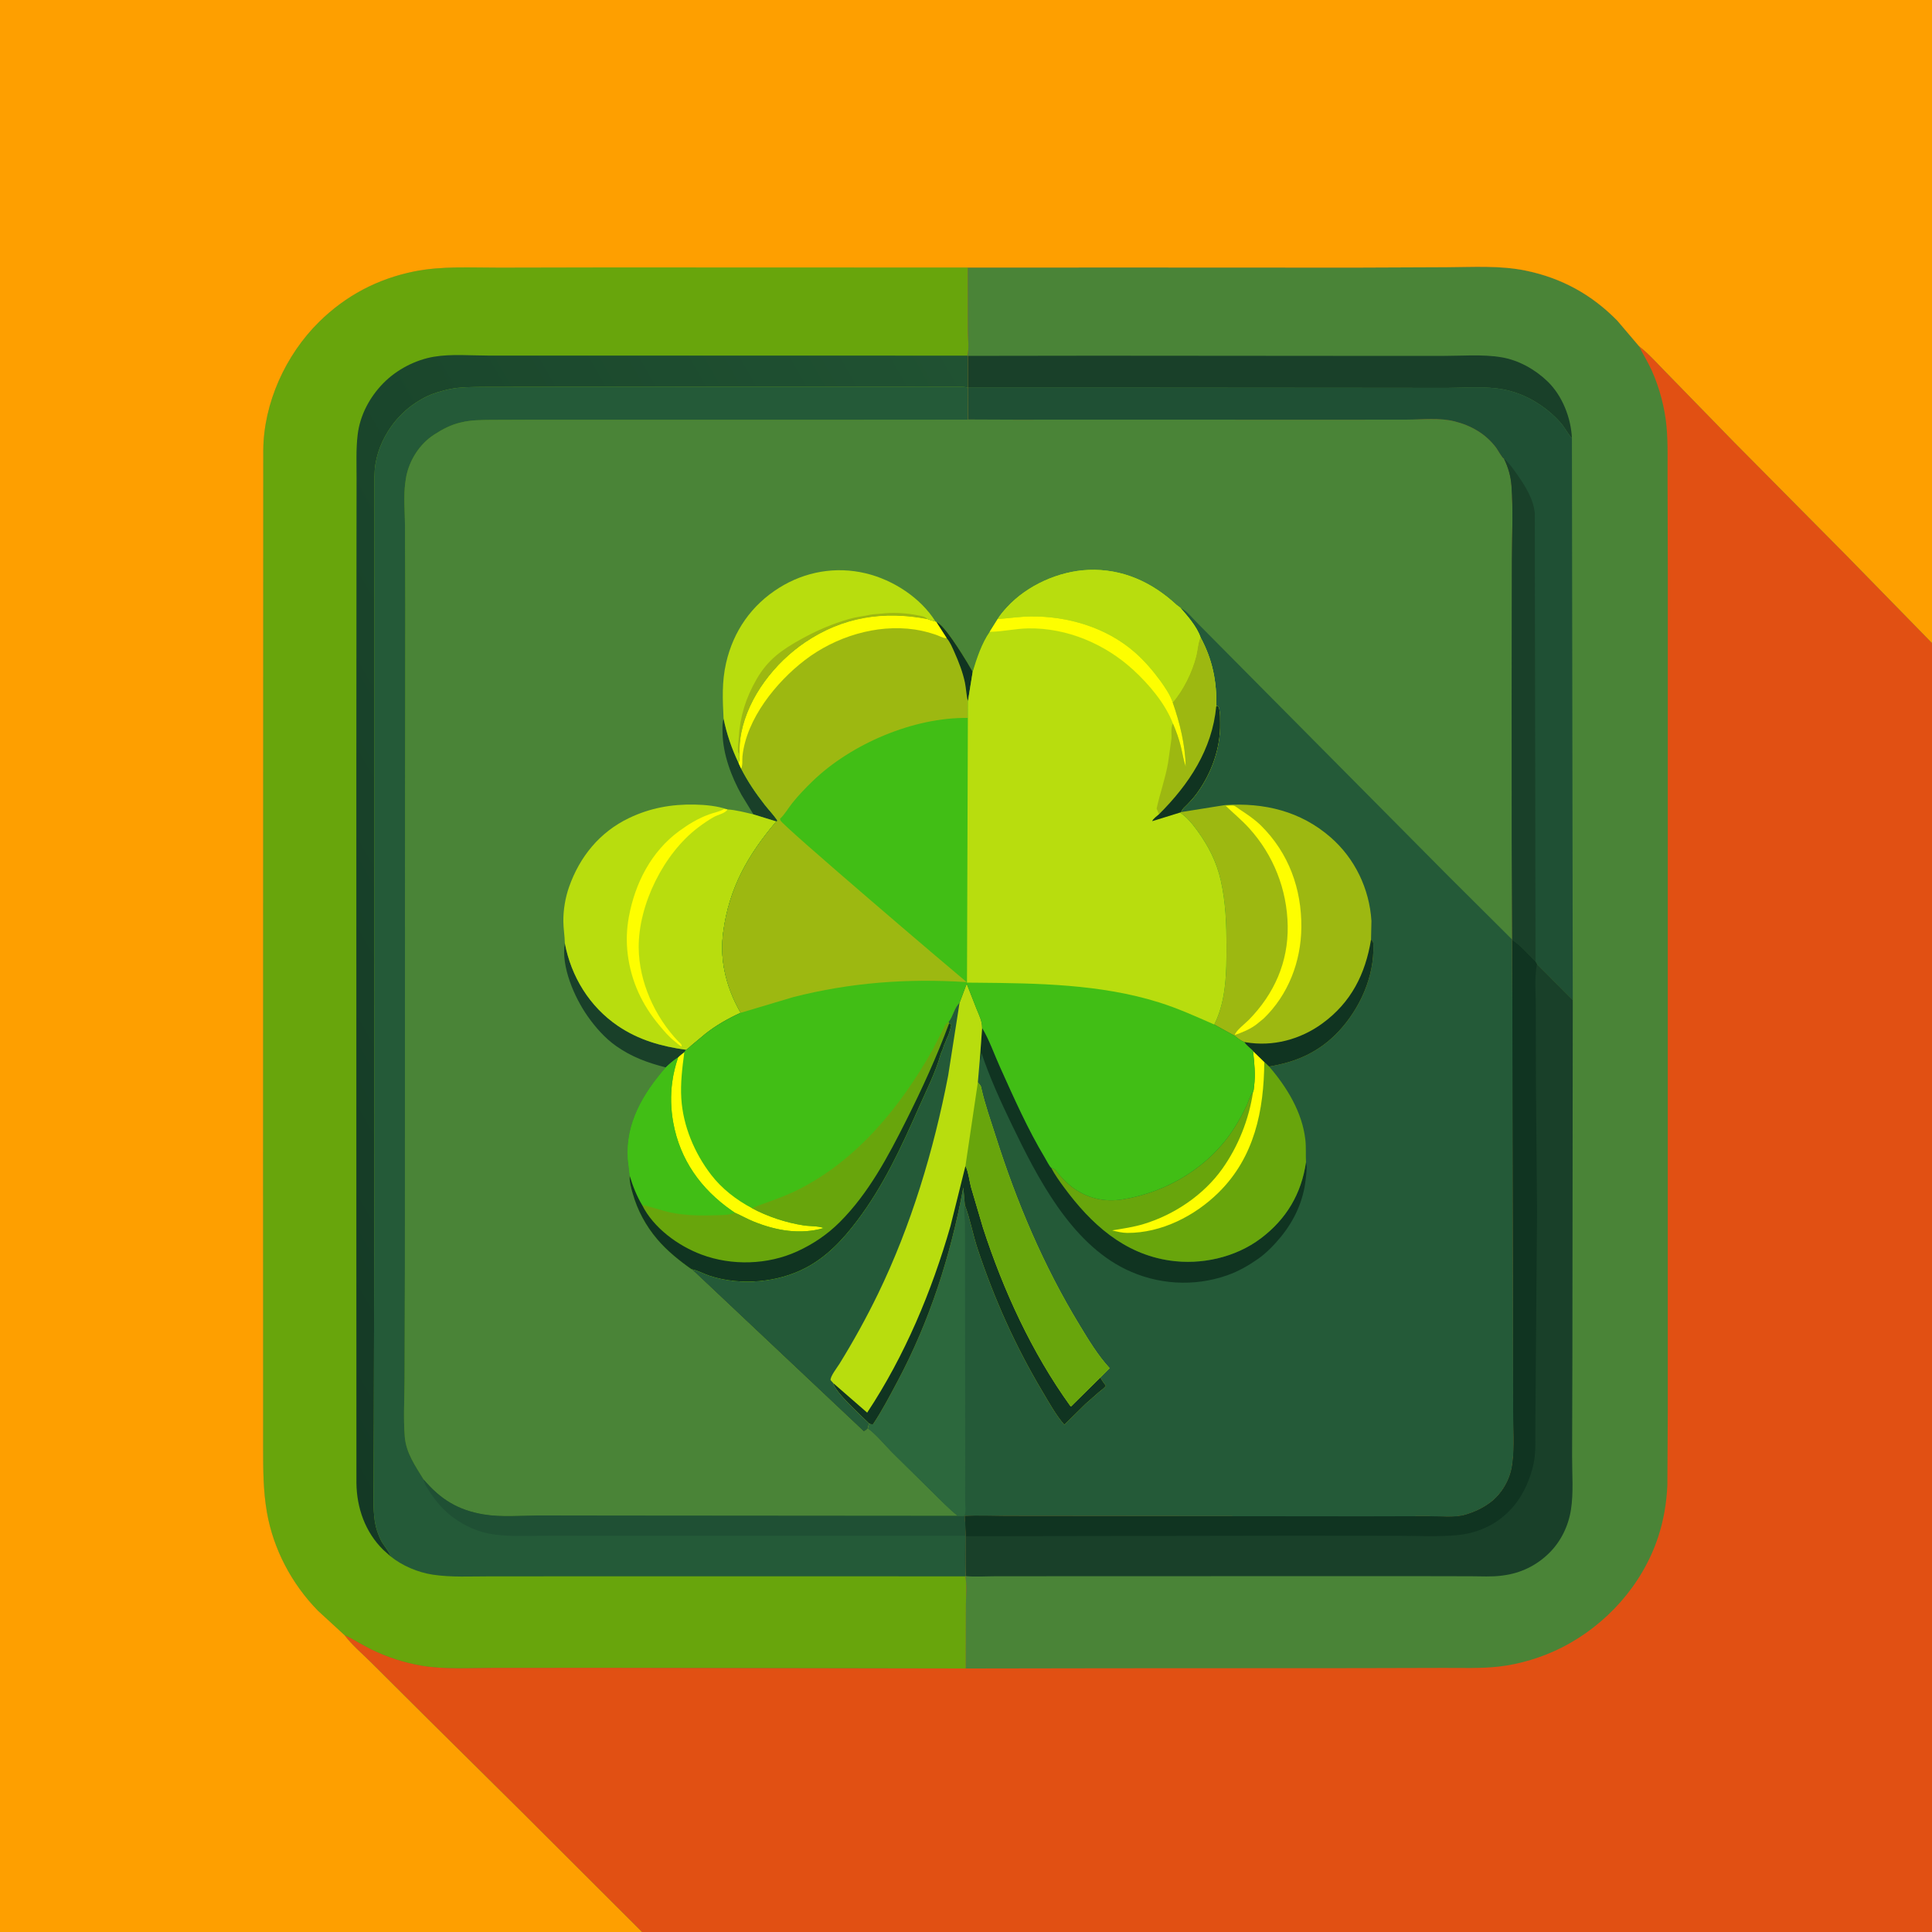
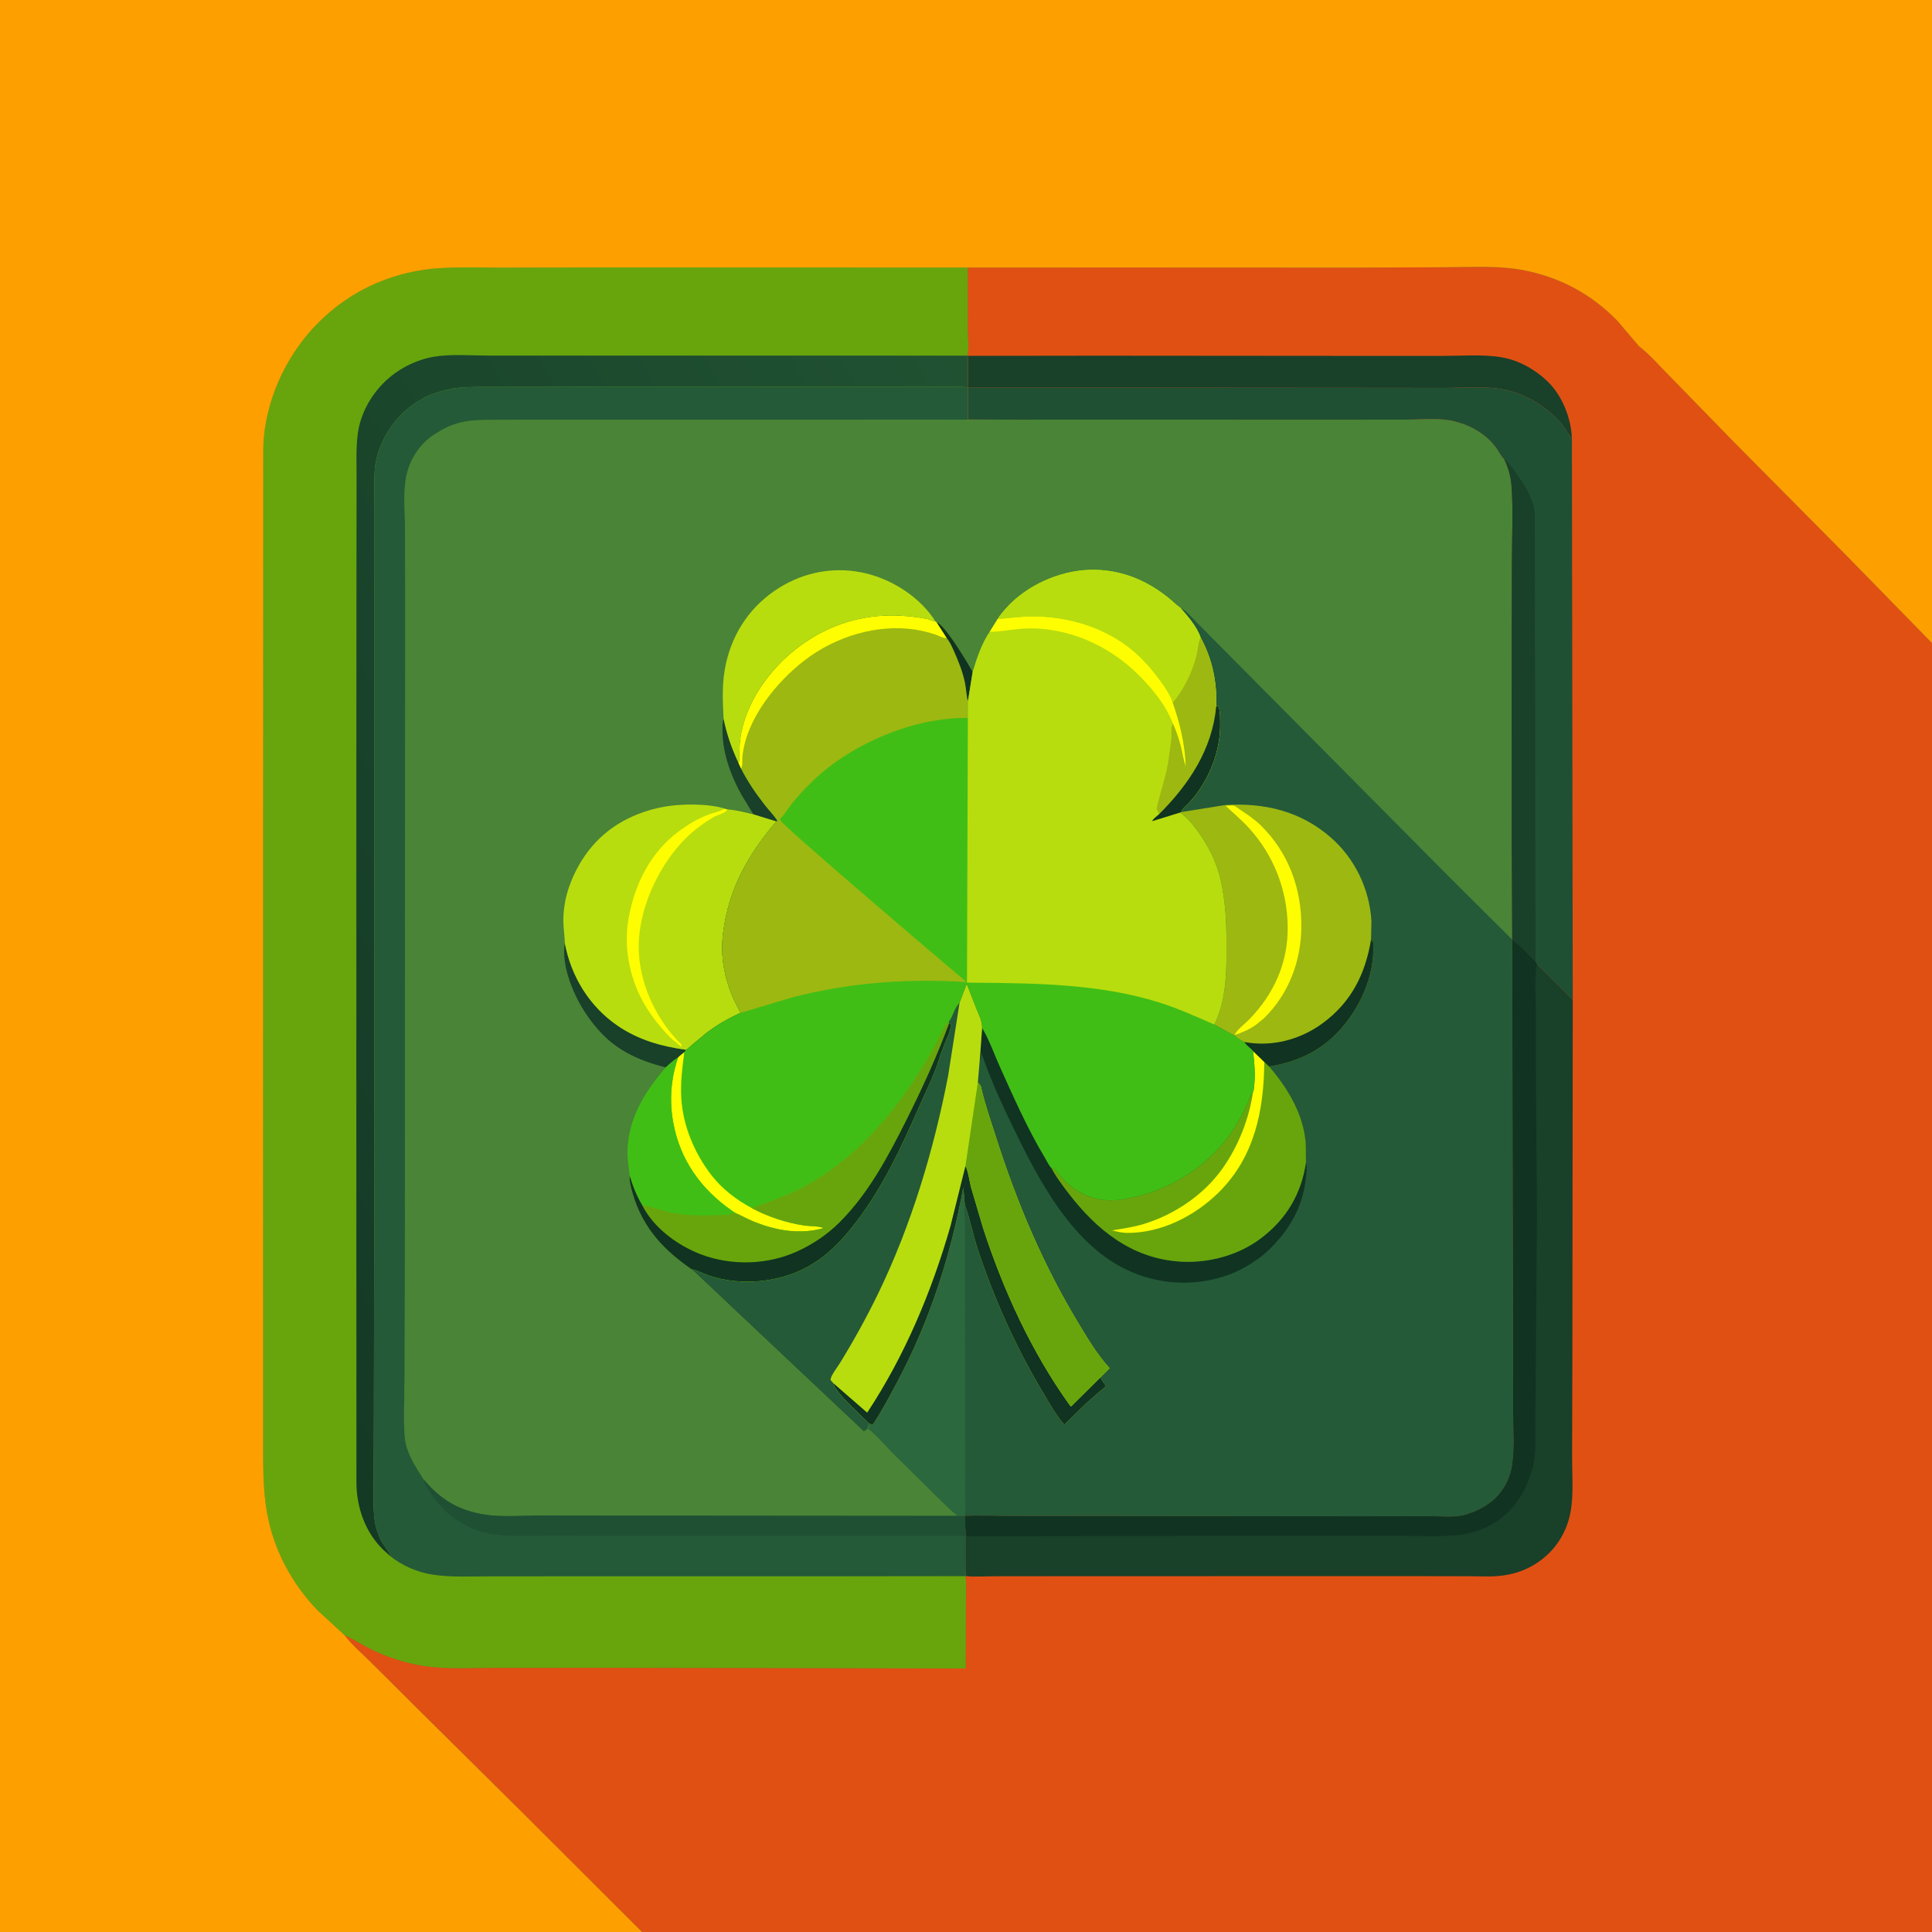
<svg xmlns="http://www.w3.org/2000/svg" version="1.1" style="display: block;" viewBox="0 0 2048 2048" width="1024" height="1024">
  <defs>
    <linearGradient id="Gradient1" gradientUnits="userSpaceOnUse" x1="137.942" y1="1169.78" x2="1148.79" y2="600.628">
      <stop class="stop0" offset="0" stop-opacity="1" stop-color="rgb(20,57,37)" />
      <stop class="stop1" offset="1" stop-opacity="1" stop-color="rgb(32,82,50)" />
    </linearGradient>
  </defs>
  <path transform="translate(0,0)" fill="rgb(74,132,55)" d="M 680.523 2048 L -0 2048 L -0 -0 L 2048 0 L 2048 681.63 L 2048 2048 L 680.523 2048 z" />
  <path transform="translate(0,0)" fill="rgb(25,64,41)" d="M 767.018 761.699 C 770.444 778.451 775.657 793.596 783.018 809.04 L 785.665 814.765 C 792.723 828.554 801.238 841.072 810.786 853.256 C 815.206 858.897 820.415 864.148 824.275 870.175 L 822.951 870.771 L 798.663 863.275 L 785.998 842.5 C 775.188 823.096 766.487 799.809 765.953 777.42 C 765.825 772.093 765.546 766.878 767.018 761.699 z" />
  <path transform="translate(0,0)" fill="rgb(25,64,41)" d="M 598.758 999.832 C 605.395 1035.14 624.911 1067.02 654.923 1087.43 C 677.053 1102.47 700.943 1109.16 727.145 1112.81 L 725.4 1115.43 C 723.198 1117.26 720.719 1119.05 718.742 1121.1 C 713.872 1124.01 709.966 1127.67 705.831 1131.51 C 686.475 1126.61 669.485 1120.38 653.061 1108.79 C 641.253 1100.46 631.013 1088.82 622.738 1076.99 C 608.963 1057.3 594.526 1024.5 598.758 999.832 z" />
  <path transform="translate(0,0)" fill="rgb(184,221,14)" d="M 767.018 761.699 C 766.002 741.473 765.11 722.816 769.666 702.839 C 777.349 669.154 796.6 641.42 825.948 623.085 C 853.555 605.837 885.967 600.161 917.756 607.757 C 946.677 614.667 975.984 633.629 991.758 658.969 C 988.928 658.209 986.102 657.539 983.419 656.341 C 936.721 647.271 893.332 653.998 853.493 680.934 C 821.447 702.602 793.405 738.441 785.814 777 C 784.346 784.454 783.895 791.793 783.855 799.368 C 783.973 802.844 784.088 805.704 783.018 809.04 C 775.657 793.596 770.444 778.451 767.018 761.699 z" />
-   <path transform="translate(0,0)" fill="rgb(157,184,17)" d="M 783.855 799.368 L 782.404 797.411 C 781.741 792.168 782.696 787.575 783.024 782.401 C 784.483 759.416 790.498 739.969 801.992 720 C 814.085 698.99 829.071 688.614 849.748 677.218 C 866.101 668.206 882.088 661.356 900.005 656.147 C 907.475 653.976 914.984 653.273 922.5 651.653 C 926.49 650.793 930.037 650.999 934 650.51 C 945.056 649.146 957.5 649.683 968.564 651.428 L 975 652.608 C 978.767 653.301 980.473 653.797 983.419 656.341 C 936.721 647.271 893.332 653.998 853.493 680.934 C 821.447 702.602 793.405 738.441 785.814 777 C 784.346 784.454 783.895 791.793 783.855 799.368 z" />
  <path transform="translate(0,0)" fill="rgb(184,221,14)" d="M 598.758 999.832 C 598.623 992.181 597.268 984.618 597.181 976.954 C 597.042 964.676 599.182 951.75 603.255 940.156 C 614.498 908.149 635.768 882.003 666.733 867.193 C 689.119 856.486 711.776 852.38 736.529 852.888 C 747.583 853.114 760.624 854.322 771.117 858.03 C 780.207 858.594 789.794 861.18 798.663 863.275 L 822.951 870.771 C 792.773 906.346 772.77 941.517 766.622 988.305 C 764.938 1001.12 765.237 1014.39 767.618 1027.08 C 770.712 1043.58 776.723 1059.11 785.155 1073.61 C 771.792 1079.75 759.455 1086.67 747.858 1095.78 L 732.769 1108.34 C 731.361 1109.53 728.804 1112.29 727.145 1112.81 C 700.943 1109.16 677.053 1102.47 654.923 1087.43 C 624.911 1067.02 605.395 1035.14 598.758 999.832 z" />
  <path transform="translate(0,0)" fill="rgb(254,254,0)" d="M 715.047 1103.66 C 709.028 1099.03 704.141 1093.12 699.27 1087.34 C 680.647 1065.22 669.008 1040.34 665.415 1011.53 C 663.75 998.179 664.198 985.141 666.626 971.903 C 673.155 936.319 690.286 902.658 720 880.91 C 729.848 873.703 739.95 867.574 751.471 863.36 C 756.706 861.444 762.648 860.44 767.502 857.718 L 771.117 858.03 L 770.409 859.129 C 767.742 862.32 760.707 863.84 756.904 865.944 C 751.046 869.185 745.222 873.266 739.881 877.313 C 703.62 904.786 676.711 958.776 677.06 1004.53 C 677.336 1040.71 694.044 1077.6 718.708 1103.63 C 720.442 1105.46 723.174 1106.97 722.5 1109.49 C 719.759 1107.78 717.462 1105.79 715.047 1103.66 z" />
  <path transform="translate(0,0)" fill="rgb(104,165,12)" d="M 365.129 1733.26 L 337.11 1707.51 C 309.396 1679.26 289.794 1642.35 282.965 1603.21 C 278.921 1580.03 278.946 1557.41 278.944 1534 L 278.955 1467.98 L 278.882 1246.8 L 279.078 477.537 C 279.403 427.334 302.766 376.157 338.277 341.178 C 366.472 313.406 400.149 295.627 438.896 287.763 C 468.345 281.786 499.42 283.786 529.38 283.721 L 643.562 283.494 L 1025.85 283.618 L 1025.91 350.3 C 1025.93 357.214 1027.67 370.782 1025.35 376.973 L 1026.1 377.233 L 1026.07 410.905 L 1026.16 444.658 L 1025.23 444.83 L 896.529 444.922 L 666.139 444.959 L 562.366 444.942 L 521.251 445.095 C 510.563 445.221 499.417 445.136 489 447.733 L 487.374 448.116 C 477.837 450.423 469.229 454.853 461.062 460.186 L 459.692 461.059 C 444.767 470.832 434.1 487.678 430.637 505.057 L 429.864 510 L 429.615 511.699 C 427.659 526.382 429.198 542.51 429.319 557.412 L 429.586 641.643 L 429.281 945.112 L 429.212 1336.97 L 428.883 1461.68 C 428.834 1481.84 427.429 1503.14 429.105 1523.17 C 430.54 1540.32 440.413 1554.13 449.076 1568.31 C 466.948 1589.33 485.502 1600.86 512.926 1605.38 C 531.44 1608.43 551.952 1606.61 570.736 1606.5 L 656.445 1606.62 L 1015.39 1606.9 L 1022.34 1606.79 L 1022.83 1607 L 1023.91 1628.45 L 1023.85 1669.16 L 1024.06 1670.77 L 1023.38 1671.03 C 1025.04 1680.7 1023.91 1692.2 1023.9 1702.07 L 1023.8 1768.66 L 639.231 1767.99 L 521.668 1768.07 C 497.363 1768.07 471.198 1769.79 447.193 1765.75 C 428.811 1762.66 409.807 1756.51 393.115 1748.22 C 383.618 1743.5 374.776 1737.75 365.129 1733.26 z" />
  <path transform="translate(0,0)" fill="url(#Gradient1)" d="M 413.754 1649.59 L 406.192 1642.81 C 387.12 1624.11 378.134 1598.34 377.824 1572.11 L 377.755 1318.68 L 377.739 823.95 L 377.889 579.287 L 377.974 507.433 C 378.006 491.916 377.27 476.012 379.154 460.596 C 381.672 440.001 391.976 420.79 406.421 406.108 C 420.511 391.787 440.346 381.421 460.136 378.124 C 478.506 375.064 499.157 376.922 517.817 376.93 L 624.684 376.95 L 1025.35 376.973 L 1026.1 377.233 L 1026.07 410.905 C 1020.66 409.546 1014.73 410.013 1009.16 409.979 L 982 409.894 L 883.286 409.945 L 644.544 409.883 L 510.966 410.124 C 499.768 410.338 488.288 410.184 477.287 412.369 C 472.437 413.332 467.94 414.593 463.198 416.025 C 455.732 418.28 448.526 421.846 442.005 426.102 L 440.589 427.014 C 430.817 433.379 421.514 442.497 414.787 452 C 404.944 465.904 398.417 481.818 397.182 498.982 C 396.453 509.105 396.942 519.592 396.922 529.75 L 396.879 586.739 L 396.903 762.347 L 396.79 1267.13 L 396.305 1502.54 L 396.084 1569.1 C 396.048 1583.51 395.186 1598.61 397.352 1612.88 C 398.417 1619.89 400.816 1626.8 403.964 1633.13 C 405.98 1637.18 413.645 1646.36 413.754 1649.59 z" />
-   <path transform="translate(0,0)" fill="rgb(36,90,56)" d="M 413.754 1649.59 C 413.645 1646.36 405.98 1637.18 403.964 1633.13 C 400.816 1626.8 398.417 1619.89 397.352 1612.88 C 395.186 1598.61 396.048 1583.51 396.084 1569.1 L 396.305 1502.54 L 396.79 1267.13 L 396.903 762.347 L 396.879 586.739 L 396.922 529.75 C 396.942 519.592 396.453 509.105 397.182 498.982 C 398.417 481.818 404.944 465.904 414.787 452 C 421.514 442.497 430.817 433.379 440.589 427.014 L 442.005 426.102 C 448.526 421.846 455.732 418.28 463.198 416.025 C 467.94 414.593 472.437 413.332 477.287 412.369 C 488.288 410.184 499.768 410.338 510.966 410.124 L 644.544 409.883 L 883.286 409.945 L 982 409.894 L 1009.16 409.979 C 1014.73 410.013 1020.66 409.546 1026.07 410.905 L 1026.16 444.658 L 1025.23 444.83 L 896.529 444.922 L 666.139 444.959 L 562.366 444.942 L 521.251 445.095 C 510.563 445.221 499.417 445.136 489 447.733 L 487.374 448.116 C 477.837 450.423 469.229 454.853 461.062 460.186 L 459.692 461.059 C 444.767 470.832 434.1 487.678 430.637 505.057 L 429.864 510 L 429.615 511.699 C 427.659 526.382 429.198 542.51 429.319 557.412 L 429.586 641.643 L 429.281 945.112 L 429.212 1336.97 L 428.883 1461.68 C 428.834 1481.84 427.429 1503.14 429.105 1523.17 C 430.54 1540.32 440.413 1554.13 449.076 1568.31 C 466.948 1589.33 485.502 1600.86 512.926 1605.38 C 531.44 1608.43 551.952 1606.61 570.736 1606.5 L 656.445 1606.62 L 1015.39 1606.9 L 1022.34 1606.79 L 1022.83 1607 L 1023.91 1628.45 L 1023.85 1669.16 L 1024.06 1670.77 L 1023.38 1671.03 L 892.005 1670.93 L 615.559 1670.96 L 518.984 1671 C 499.202 1670.98 478.461 1672.17 458.872 1669.23 C 442.888 1666.82 426.3 1659.77 413.754 1649.59 z" />
+   <path transform="translate(0,0)" fill="rgb(36,90,56)" d="M 413.754 1649.59 C 413.645 1646.36 405.98 1637.18 403.964 1633.13 C 400.816 1626.8 398.417 1619.89 397.352 1612.88 C 395.186 1598.61 396.048 1583.51 396.084 1569.1 L 396.305 1502.54 L 396.79 1267.13 L 396.903 762.347 L 396.879 586.739 L 396.922 529.75 C 396.942 519.592 396.453 509.105 397.182 498.982 C 398.417 481.818 404.944 465.904 414.787 452 C 421.514 442.497 430.817 433.379 440.589 427.014 L 442.005 426.102 C 448.526 421.846 455.732 418.28 463.198 416.025 C 467.94 414.593 472.437 413.332 477.287 412.369 C 488.288 410.184 499.768 410.338 510.966 410.124 L 644.544 409.883 L 883.286 409.945 L 982 409.894 L 1009.16 409.979 C 1014.73 410.013 1020.66 409.546 1026.07 410.905 L 1026.16 444.658 L 1025.23 444.83 L 896.529 444.922 L 666.139 444.959 L 562.366 444.942 L 521.251 445.095 C 510.563 445.221 499.417 445.136 489 447.733 L 487.374 448.116 C 477.837 450.423 469.229 454.853 461.062 460.186 L 459.692 461.059 C 444.767 470.832 434.1 487.678 430.637 505.057 L 429.864 510 L 429.615 511.699 C 427.659 526.382 429.198 542.51 429.319 557.412 L 429.586 641.643 L 429.281 945.112 L 429.212 1336.97 L 428.883 1461.68 C 428.834 1481.84 427.429 1503.14 429.105 1523.17 C 430.54 1540.32 440.413 1554.13 449.076 1568.31 C 466.948 1589.33 485.502 1600.86 512.926 1605.38 C 531.44 1608.43 551.952 1606.61 570.736 1606.5 L 656.445 1606.62 L 1015.39 1606.9 L 1022.34 1606.79 L 1022.83 1607 L 1023.91 1628.45 L 1023.85 1669.16 L 1024.06 1670.77 L 892.005 1670.93 L 615.559 1670.96 L 518.984 1671 C 499.202 1670.98 478.461 1672.17 458.872 1669.23 C 442.888 1666.82 426.3 1659.77 413.754 1649.59 z" />
  <path transform="translate(0,0)" fill="rgb(31,80,52)" d="M 449.076 1568.31 C 466.948 1589.33 485.502 1600.86 512.926 1605.38 C 531.44 1608.43 551.952 1606.61 570.736 1606.5 L 656.445 1606.62 L 1015.39 1606.9 L 1022.34 1606.79 L 1022.83 1607 L 1023.91 1628.45 L 1023.85 1669.16 C 1021.87 1656.04 1023.1 1641.35 1023.18 1628.03 L 683.25 1627.97 L 582.298 1627.93 C 563.114 1627.91 543.013 1629.12 523.969 1626.65 C 507.806 1624.55 492.76 1617.84 479.775 1608.13 C 469.144 1600.17 460.964 1590.19 453.966 1579 C 451.686 1575.36 449.729 1572.64 449.076 1568.31 z" />
  <path transform="translate(0,0)" fill="rgb(36,90,56)" d="M 1057.56 656.213 C 1060.29 651.652 1063.91 647.561 1067.5 643.644 C 1088.69 620.496 1122.45 605.371 1153.81 604.124 C 1189.82 602.692 1221.19 617.097 1247.22 641.236 L 1251.11 644.148 C 1258.35 647.61 1264.74 656.158 1270.55 661.765 L 1334.8 726.575 L 1534.91 928.256 L 1601.12 994.144 C 1602.07 995.187 1601.68 994.791 1603.03 995.745 L 1603.03 996.453 L 1603.91 1382.59 L 1604 1494.58 C 1603.99 1512.98 1605.67 1533.38 1603.14 1551.5 L 1602.94 1552.98 C 1600.84 1568.3 1592.17 1583.45 1579.78 1592.76 C 1571.72 1598.81 1563.22 1602.65 1553.64 1605.6 C 1542.19 1609.12 1526.17 1607.18 1514.15 1607.21 L 1446.2 1607.38 L 1150.17 1607.09 L 1066.26 1607.01 C 1051.89 1606.98 1037.16 1606.27 1022.83 1607 L 1022.34 1606.79 L 1015.39 1606.9 C 1005.91 1599.56 997.391 1590.39 988.778 1582.04 L 945.666 1539.55 C 937.543 1531.27 929.293 1521.06 920.054 1514.14 C 918.541 1515.75 917.65 1516.79 915.5 1517.43 L 732.987 1345.42 C 720.087 1336.35 706.967 1325.79 696.765 1313.76 C 684.575 1299.37 675.801 1283.25 670.661 1265.1 C 668.972 1259.13 667.073 1252.83 667.571 1246.57 L 665.484 1228.61 C 662.982 1190.41 681.867 1159.17 705.831 1131.51 C 709.966 1127.67 713.872 1124.01 718.742 1121.1 C 720.719 1119.05 723.198 1117.26 725.4 1115.43 L 727.145 1112.81 C 728.804 1112.29 731.361 1109.53 732.769 1108.34 L 747.858 1095.78 C 759.455 1086.67 771.792 1079.75 785.155 1073.61 C 776.723 1059.11 770.712 1043.58 767.618 1027.08 C 765.237 1014.39 764.938 1001.12 766.622 988.305 C 772.77 941.517 792.773 906.346 822.951 870.771 L 824.275 870.175 C 820.415 864.148 815.206 858.897 810.786 853.256 C 801.238 841.072 792.723 828.554 785.665 814.765 L 783.018 809.04 C 784.088 805.704 783.973 802.844 783.855 799.368 C 783.895 791.793 784.346 784.454 785.814 777 C 793.405 738.441 821.447 702.602 853.493 680.934 C 893.332 653.998 936.721 647.271 983.419 656.341 C 986.102 657.539 988.928 658.209 991.758 658.969 L 992.538 659.364 C 1000.6 661.704 1020.04 693.547 1025.25 702.092 L 1031.1 712.098 C 1035.44 697.691 1040.53 682.214 1049.11 669.724 L 1057.56 656.213 z" />
  <path transform="translate(0,0)" fill="rgb(16,52,33)" d="M 1041.09 1089.64 C 1048.68 1102.15 1053.97 1117.58 1060.03 1131 C 1074.82 1163.79 1089.3 1196.71 1107.86 1227.6 C 1108.92 1229.36 1112.92 1237.11 1114.32 1237.85 C 1118.12 1245.14 1123.2 1252.19 1128.07 1258.8 C 1156.34 1297.14 1191.12 1329.05 1240.04 1336.21 C 1273.25 1341.07 1309.53 1333.08 1336.53 1312.73 C 1363.64 1292.31 1379.57 1265.36 1384.43 1231.9 L 1384.72 1233.22 C 1385.6 1238.99 1384.7 1244.86 1384.04 1250.59 C 1381.46 1273.26 1372.19 1293.42 1357.86 1311 C 1351.18 1319.19 1342.42 1328.32 1333.72 1334.37 C 1323.24 1341.67 1312.94 1347.65 1300.77 1351.91 C 1265.49 1364.27 1226.71 1361.83 1193.15 1345.45 C 1134.76 1316.95 1099.6 1248.21 1072.64 1192.32 C 1060.56 1167.3 1049.26 1142.43 1040.33 1116.07 L 1039.58 1124.5 L 1038.9 1119.82 L 1041.09 1089.64 z" />
  <path transform="translate(0,0)" fill="rgb(44,104,61)" d="M 921.187 1508.92 C 923.046 1509.87 923.405 1509.86 925.5 1509.72 C 934.906 1495.66 943.081 1479.93 951.058 1465 C 985.669 1400.22 1007.76 1330.86 1021.16 1258.85 L 1022.76 1277.42 C 1021.47 1283.89 1022.78 1289.98 1022.94 1296.48 L 1022.95 1329.14 L 1023.16 1550.18 L 1023.09 1590.5 C 1023.1 1595.4 1024.31 1602.42 1022.34 1606.79 L 1015.39 1606.9 C 1005.91 1599.56 997.391 1590.39 988.778 1582.04 L 945.666 1539.55 C 937.543 1531.27 929.293 1521.06 920.054 1514.14 C 920.256 1512.31 920.668 1510.69 921.187 1508.92 z" />
  <path transform="translate(0,0)" fill="rgb(104,165,12)" d="M 1328.29 1114.16 L 1340.19 1125.66 L 1345.33 1130.55 C 1364.22 1152.56 1380.47 1178.97 1383.75 1208.35 C 1384.62 1216.13 1383.97 1224.07 1384.43 1231.9 C 1379.57 1265.36 1363.64 1292.31 1336.53 1312.73 C 1309.53 1333.08 1273.25 1341.07 1240.04 1336.21 C 1191.12 1329.05 1156.34 1297.14 1128.07 1258.8 C 1123.2 1252.19 1118.12 1245.14 1114.32 1237.85 L 1116.12 1238.62 C 1119.48 1239.99 1120.48 1242.52 1122.76 1245.12 C 1126.76 1249.69 1131.28 1254.42 1136.13 1258.1 C 1151.96 1270.14 1170.36 1274.51 1189.97 1271.4 C 1237.56 1263.85 1282.77 1236.42 1308.61 1195.33 C 1313.42 1187.68 1318.05 1179.39 1321.78 1171.16 C 1323.81 1166.71 1324.6 1162.3 1327.7 1158.32 L 1328.27 1157.62 C 1329.12 1156.35 1329.2 1153.04 1329.4 1151.5 C 1331.06 1138.84 1329.65 1126.73 1328.29 1114.16 z" />
  <path transform="translate(0,0)" fill="rgb(254,254,0)" d="M 1328.29 1114.16 L 1340.19 1125.66 C 1339.84 1177.19 1329.81 1226.59 1291.75 1264.13 C 1266.52 1289.02 1231.06 1307.09 1195 1306.93 C 1189.47 1306.91 1184.26 1305.59 1178.92 1304.28 C 1190.29 1302.36 1201.51 1300.82 1212.58 1297.44 C 1244.93 1287.58 1275.99 1266.64 1295.64 1239.03 C 1312.58 1215.22 1323.97 1186.55 1328.27 1157.62 C 1329.12 1156.35 1329.2 1153.04 1329.4 1151.5 C 1331.06 1138.84 1329.65 1126.73 1328.29 1114.16 z" />
  <path transform="translate(0,0)" fill="rgb(157,184,17)" d="M 1298.52 853.412 C 1339.97 850.676 1378.57 859.78 1410.44 887.53 C 1436.21 909.957 1451.67 942.163 1453.78 976.197 L 1453.35 995.946 C 1455.85 998.248 1455.67 998.501 1455.79 1001.76 C 1457.04 1035.02 1441.54 1069.17 1419.16 1093.19 C 1398.92 1114.91 1374.28 1125.96 1345.33 1130.55 L 1340.19 1125.66 L 1328.29 1114.16 C 1325.37 1110.73 1321.22 1108.65 1319.05 1104.59 C 1315.55 1103.24 1312 1100.73 1309.22 1098.23 L 1287.15 1086.03 C 1299.78 1060.96 1300.15 1030.66 1300.11 1003.16 C 1300.07 979.56 1299.28 956.583 1294.07 933.438 C 1289.64 913.778 1281.05 896.94 1269.26 880.694 C 1264.24 873.786 1258.02 865.975 1250.77 861.362 L 1252.02 860.855 L 1298.52 853.412 z" />
  <path transform="translate(0,0)" fill="rgb(16,52,33)" d="M 1453.35 995.946 C 1455.85 998.248 1455.67 998.501 1455.79 1001.76 C 1457.04 1035.02 1441.54 1069.17 1419.16 1093.19 C 1398.92 1114.91 1374.28 1125.96 1345.33 1130.55 L 1340.19 1125.66 L 1328.29 1114.16 C 1325.37 1110.73 1321.22 1108.65 1319.05 1104.59 L 1320.57 1104.85 C 1349.33 1109.71 1378.31 1101.96 1401.71 1084.92 C 1432.3 1062.64 1447.41 1032.43 1453.35 995.946 z" />
  <path transform="translate(0,0)" fill="rgb(254,254,0)" d="M 1299.27 854.15 C 1301.52 854.132 1305.95 853.542 1308 854.082 C 1309.64 854.515 1312.62 857.026 1314.14 858.03 C 1322.09 863.281 1330.06 868.539 1336.85 875.28 C 1366.06 904.272 1379.84 942.122 1379.48 983 C 1379.16 1019.25 1365.69 1054.55 1339.37 1079.84 L 1331.99 1085.82 L 1330.82 1086.69 C 1324.42 1091.35 1316.39 1094.6 1308.93 1097.14 C 1309.94 1092.61 1320.19 1084.79 1323.92 1080.97 C 1350.69 1053.56 1365.7 1020.04 1365.02 981.273 C 1364.33 942.935 1349.95 906.364 1324.15 877.935 C 1316.33 869.322 1307.6 862.18 1299.27 854.15 z" />
  <path transform="translate(0,0)" fill="rgb(184,221,14)" d="M 1024.74 1042.77 L 1035.26 1069.67 C 1037.93 1076.19 1041.17 1082.4 1041.09 1089.64 L 1038.9 1119.82 L 1036.57 1147.28 L 1038.5 1149.72 L 1039.19 1150.53 C 1039.95 1151.63 1040.07 1152.8 1040.35 1154.07 C 1044.13 1170.88 1050.21 1187.92 1055.44 1204.35 C 1077.8 1274.68 1106.04 1341.67 1144.46 1404.82 C 1154.02 1420.53 1163.73 1436.8 1176.26 1450.34 L 1166.43 1460.18 C 1168.06 1463.32 1170.2 1466.08 1172.28 1468.93 C 1170.74 1471.51 1167.49 1473.52 1165.16 1475.5 L 1150.62 1488.28 L 1128.25 1510.32 C 1119.2 1500.02 1112.23 1487.16 1105.22 1475.4 C 1076.46 1427.22 1053.99 1377.06 1036.29 1323.86 C 1031.23 1308.65 1028.43 1292.23 1022.76 1277.42 L 1021.16 1258.85 C 1007.76 1330.86 985.669 1400.22 951.058 1465 C 943.081 1479.93 934.906 1495.66 925.5 1509.72 C 923.405 1509.86 923.046 1509.87 921.187 1508.92 C 920.668 1510.69 920.256 1512.31 920.054 1514.14 C 918.541 1515.75 917.65 1516.79 915.5 1517.43 L 732.987 1345.42 C 739.697 1346.59 745.989 1350.34 752.508 1352.45 C 784.813 1362.95 823.928 1359.74 854 1343.98 C 876.508 1332.19 893.34 1314.12 908.5 1294.09 C 936.512 1257.07 955.456 1215.88 974.107 1173.62 C 982.036 1155.66 991.64 1136.89 996.93 1117.99 C 997.717 1115.19 999.231 1112.82 999.995 1109.99 C 1000.38 1108.57 1000.54 1107.86 1001.24 1106.47 L 1002 1104.99 L 1003.49 1101 C 1004.21 1099.46 1004.98 1098.12 1005.53 1096.49 C 1006.69 1093 1007.67 1089.74 1008.34 1086.11 L 1006.08 1084.84 L 1005.39 1083.38 C 1010.44 1077.24 1011.18 1068.54 1017.17 1063.01 L 1024.74 1042.77 z" />
  <path transform="translate(0,0)" fill="rgb(16,52,33)" d="M 1023.41 1236.01 L 1024.04 1237.18 C 1026.64 1242.95 1027.65 1252.1 1029.33 1258.49 L 1042 1301.43 C 1063.52 1367.77 1093.75 1433.72 1134.63 1490.43 L 1135.49 1490.76 L 1166.43 1460.18 C 1168.06 1463.32 1170.2 1466.08 1172.28 1468.93 C 1170.74 1471.51 1167.49 1473.52 1165.16 1475.5 L 1150.62 1488.28 L 1128.25 1510.32 C 1119.2 1500.02 1112.23 1487.16 1105.22 1475.4 C 1076.46 1427.22 1053.99 1377.06 1036.29 1323.86 C 1031.23 1308.65 1028.43 1292.23 1022.76 1277.42 L 1021.16 1258.85 C 1007.76 1330.86 985.669 1400.22 951.058 1465 C 943.081 1479.93 934.906 1495.66 925.5 1509.72 C 923.405 1509.86 923.046 1509.87 921.187 1508.92 C 913.528 1501.11 884.831 1475.62 883.335 1466.2 L 919.234 1497.46 C 959.093 1437.28 987.655 1368.93 1007.54 1299.74 L 1023.41 1236.01 z" />
  <path transform="translate(0,0)" fill="rgb(104,165,12)" d="M 1036.57 1147.28 L 1038.5 1149.72 L 1039.19 1150.53 C 1039.95 1151.63 1040.07 1152.8 1040.35 1154.07 C 1044.13 1170.88 1050.21 1187.92 1055.44 1204.35 C 1077.8 1274.68 1106.04 1341.67 1144.46 1404.82 C 1154.02 1420.53 1163.73 1436.8 1176.26 1450.34 L 1166.43 1460.18 L 1135.49 1490.76 L 1134.63 1490.43 C 1093.75 1433.72 1063.52 1367.77 1042 1301.43 L 1029.33 1258.49 C 1027.65 1252.1 1026.64 1242.95 1024.04 1237.18 L 1023.41 1236.01 L 1036.57 1147.28 z" />
  <path transform="translate(0,0)" fill="rgb(36,90,56)" d="M 1017.17 1063.01 L 1005.07 1140.31 C 989.867 1219.16 965.822 1299.25 930.711 1371.56 C 918.356 1397 904.777 1421.53 889.934 1445.59 C 887.565 1449.43 879.762 1459.39 880.5 1463 L 883.335 1466.2 C 884.831 1475.62 913.528 1501.11 921.187 1508.92 C 920.668 1510.69 920.256 1512.31 920.054 1514.14 C 918.541 1515.75 917.65 1516.79 915.5 1517.43 L 732.987 1345.42 C 739.697 1346.59 745.989 1350.34 752.508 1352.45 C 784.813 1362.95 823.928 1359.74 854 1343.98 C 876.508 1332.19 893.34 1314.12 908.5 1294.09 C 936.512 1257.07 955.456 1215.88 974.107 1173.62 C 982.036 1155.66 991.64 1136.89 996.93 1117.99 C 997.717 1115.19 999.231 1112.82 999.995 1109.99 C 1000.38 1108.57 1000.54 1107.86 1001.24 1106.47 L 1002 1104.99 L 1003.49 1101 C 1004.21 1099.46 1004.98 1098.12 1005.53 1096.49 C 1006.69 1093 1007.67 1089.74 1008.34 1086.11 L 1006.08 1084.84 L 1005.39 1083.38 C 1010.44 1077.24 1011.18 1068.54 1017.17 1063.01 z" />
  <path transform="translate(0,0)" fill="rgb(65,190,21)" d="M 1057.56 656.213 C 1060.29 651.652 1063.91 647.561 1067.5 643.644 C 1088.69 620.496 1122.45 605.371 1153.81 604.124 C 1189.82 602.692 1221.19 617.097 1247.22 641.236 L 1251.11 644.148 C 1258.89 653.069 1268.71 664.23 1272.6 675.585 C 1285.18 698.892 1290.01 722.467 1289.26 748.775 L 1290.46 748.149 C 1292.27 749.397 1292.14 750.337 1292.57 752.464 C 1293.46 756.825 1293.25 761.943 1293.34 766.406 C 1293.88 792.783 1284.53 818.94 1269.21 840.338 C 1266.05 844.744 1262.34 848.922 1258.55 852.795 C 1256.12 855.28 1253.15 857.476 1252.02 860.855 L 1250.77 861.362 C 1258.02 865.975 1264.24 873.786 1269.26 880.694 C 1281.05 896.94 1289.64 913.778 1294.07 933.438 C 1299.28 956.583 1300.07 979.56 1300.11 1003.16 C 1300.15 1030.66 1299.78 1060.96 1287.15 1086.03 L 1309.22 1098.23 C 1312 1100.73 1315.55 1103.24 1319.05 1104.59 C 1321.22 1108.65 1325.37 1110.73 1328.29 1114.16 C 1329.65 1126.73 1331.06 1138.84 1329.4 1151.5 C 1329.2 1153.04 1329.12 1156.35 1328.27 1157.62 L 1327.7 1158.32 C 1324.6 1162.3 1323.81 1166.71 1321.78 1171.16 C 1318.05 1179.39 1313.42 1187.68 1308.61 1195.33 C 1282.77 1236.42 1237.56 1263.85 1189.97 1271.4 C 1170.36 1274.51 1151.96 1270.14 1136.13 1258.1 C 1131.28 1254.42 1126.76 1249.69 1122.76 1245.12 C 1120.48 1242.52 1119.48 1239.99 1116.12 1238.62 L 1114.32 1237.85 C 1112.92 1237.11 1108.92 1229.36 1107.86 1227.6 C 1089.3 1196.71 1074.82 1163.79 1060.03 1131 C 1053.97 1117.58 1048.68 1102.15 1041.09 1089.64 C 1041.17 1082.4 1037.93 1076.19 1035.26 1069.67 L 1024.74 1042.77 L 1017.17 1063.01 C 1011.18 1068.54 1010.44 1077.24 1005.39 1083.38 L 1006.08 1084.84 L 1008.34 1086.11 C 1007.67 1089.74 1006.69 1093 1005.53 1096.49 C 1004.98 1098.12 1004.21 1099.46 1003.49 1101 L 1002 1104.99 L 1001.24 1106.47 C 1000.54 1107.86 1000.38 1108.57 999.995 1109.99 C 999.231 1112.82 997.717 1115.19 996.93 1117.99 C 991.64 1136.89 982.036 1155.66 974.107 1173.62 C 955.456 1215.88 936.512 1257.07 908.5 1294.09 C 893.34 1314.12 876.508 1332.19 854 1343.98 C 823.928 1359.74 784.813 1362.95 752.508 1352.45 C 745.989 1350.34 739.697 1346.59 732.987 1345.42 C 720.087 1336.35 706.967 1325.79 696.765 1313.76 C 684.575 1299.37 675.801 1283.25 670.661 1265.1 C 668.972 1259.13 667.073 1252.83 667.571 1246.57 L 665.484 1228.61 C 662.982 1190.41 681.867 1159.17 705.831 1131.51 C 709.966 1127.67 713.872 1124.01 718.742 1121.1 C 720.719 1119.05 723.198 1117.26 725.4 1115.43 L 727.145 1112.81 C 728.804 1112.29 731.361 1109.53 732.769 1108.34 L 747.858 1095.78 C 759.455 1086.67 771.792 1079.75 785.155 1073.61 C 776.723 1059.11 770.712 1043.58 767.618 1027.08 C 765.237 1014.39 764.938 1001.12 766.622 988.305 C 772.77 941.517 792.773 906.346 822.951 870.771 L 824.275 870.175 C 820.415 864.148 815.206 858.897 810.786 853.256 C 801.238 841.072 792.723 828.554 785.665 814.765 L 783.018 809.04 C 784.088 805.704 783.973 802.844 783.855 799.368 C 783.895 791.793 784.346 784.454 785.814 777 C 793.405 738.441 821.447 702.602 853.493 680.934 C 893.332 653.998 936.721 647.271 983.419 656.341 C 986.102 657.539 988.928 658.209 991.758 658.969 L 992.538 659.364 C 1000.6 661.704 1020.04 693.547 1025.25 702.092 L 1031.1 712.098 C 1035.44 697.691 1040.53 682.214 1049.11 669.724 L 1057.56 656.213 z" />
  <path transform="translate(0,0)" fill="rgb(254,254,0)" d="M 725.4 1115.43 C 723.263 1131.73 721.187 1148.03 722.222 1164.5 C 724.047 1193.56 736.136 1222.26 753.741 1245.21 C 765.163 1260.1 780.418 1271.84 796.913 1280.62 C 813.511 1289.59 833.254 1296.1 851.93 1298.98 C 858.46 1299.99 867.173 1299.45 873.223 1301.76 C 848.333 1309.04 822.821 1304.56 799.122 1294.99 C 792.186 1292.19 785.754 1288.49 778.939 1285.48 L 775.418 1283.09 C 742.823 1260.26 720.833 1229.34 713.677 1190 C 711.066 1175.65 710.662 1161.17 712.65 1146.71 C 713.884 1137.73 715.933 1129.68 718.742 1121.1 C 720.719 1119.05 723.198 1117.26 725.4 1115.43 z" />
  <path transform="translate(0,0)" fill="rgb(65,190,21)" d="M 705.831 1131.51 C 709.966 1127.67 713.872 1124.01 718.742 1121.1 C 715.933 1129.68 713.884 1137.73 712.65 1146.71 C 710.662 1161.17 711.066 1175.65 713.677 1190 C 720.833 1229.34 742.823 1260.26 775.418 1283.09 L 778.939 1285.48 C 773.499 1288.17 765.995 1287.95 760.005 1288.16 C 743.488 1288.72 727.187 1288.67 710.947 1285.31 C 701.058 1283.26 691.486 1279.41 681.617 1277.68 L 680.745 1277.54 C 674.866 1267.65 670.886 1257.59 667.571 1246.57 L 665.484 1228.61 C 662.982 1190.41 681.867 1159.17 705.831 1131.51 z" />
  <path transform="translate(0,0)" fill="rgb(104,165,12)" d="M 796.913 1280.62 C 813.344 1274.22 829.843 1269.23 845.732 1261.27 C 908.619 1229.78 954.461 1173.2 988.5 1113 L 998.905 1092.73 C 1000.59 1089.44 1002.12 1085.33 1005.39 1083.38 L 1006.08 1084.84 L 1008.34 1086.11 C 1007.67 1089.74 1006.69 1093 1005.53 1096.49 C 1004.98 1098.12 1004.21 1099.46 1003.49 1101 L 1002 1104.99 L 1001.24 1106.47 C 1000.54 1107.86 1000.38 1108.57 999.995 1109.99 C 999.231 1112.82 997.717 1115.19 996.93 1117.99 C 991.64 1136.89 982.036 1155.66 974.107 1173.62 C 955.456 1215.88 936.512 1257.07 908.5 1294.09 C 893.34 1314.12 876.508 1332.19 854 1343.98 C 823.928 1359.74 784.813 1362.95 752.508 1352.45 C 745.989 1350.34 739.697 1346.59 732.987 1345.42 C 720.087 1336.35 706.967 1325.79 696.765 1313.76 C 684.575 1299.37 675.801 1283.25 670.661 1265.1 C 668.972 1259.13 667.073 1252.83 667.571 1246.57 C 670.886 1257.59 674.866 1267.65 680.745 1277.54 L 681.617 1277.68 C 691.486 1279.41 701.058 1283.26 710.947 1285.31 C 727.187 1288.67 743.488 1288.72 760.005 1288.16 C 765.995 1287.95 773.499 1288.17 778.939 1285.48 C 785.754 1288.49 792.186 1292.19 799.122 1294.99 C 822.821 1304.56 848.333 1309.04 873.223 1301.76 C 867.173 1299.45 858.46 1299.99 851.93 1298.98 C 833.254 1296.1 813.511 1289.59 796.913 1280.62 z" />
  <path transform="translate(0,0)" fill="rgb(16,52,33)" d="M 1006.08 1084.84 L 1008.34 1086.11 C 1007.67 1089.74 1006.69 1093 1005.53 1096.49 C 1004.98 1098.12 1004.21 1099.46 1003.49 1101 L 1002 1104.99 L 1001.24 1106.47 C 1000.54 1107.86 1000.38 1108.57 999.995 1109.99 C 999.231 1112.82 997.717 1115.19 996.93 1117.99 C 991.64 1136.89 982.036 1155.66 974.107 1173.62 C 955.456 1215.88 936.512 1257.07 908.5 1294.09 C 893.34 1314.12 876.508 1332.19 854 1343.98 C 823.928 1359.74 784.813 1362.95 752.508 1352.45 C 745.989 1350.34 739.697 1346.59 732.987 1345.42 C 720.087 1336.35 706.967 1325.79 696.765 1313.76 C 684.575 1299.37 675.801 1283.25 670.661 1265.1 C 668.972 1259.13 667.073 1252.83 667.571 1246.57 C 670.886 1257.59 674.866 1267.65 680.745 1277.54 C 692.779 1301.62 718.664 1320.56 743.551 1329.87 C 775.718 1341.91 813.697 1340.84 844.999 1326.55 C 861.814 1318.88 876.902 1308.71 890.018 1295.65 C 920.558 1265.24 941.385 1225.97 960.561 1187.81 C 977.297 1154.51 993.185 1119.82 1006.08 1084.84 z" />
  <path transform="translate(0,0)" fill="rgb(157,184,17)" d="M 783.855 799.368 C 783.895 791.793 784.346 784.454 785.814 777 C 793.405 738.441 821.447 702.602 853.493 680.934 C 893.332 653.998 936.721 647.271 983.419 656.341 C 986.102 657.539 988.928 658.209 991.758 658.969 L 992.538 659.364 C 1000.6 661.704 1020.04 693.547 1025.25 702.092 L 1031.1 712.098 L 1026.04 743.332 L 1025.98 761.054 C 968.818 760.153 902.455 788.406 861.462 827.99 C 853.86 835.331 846.601 842.868 839.982 851.118 C 835.68 856.482 831.827 863.373 826.826 867.957 L 827.319 869.702 C 829.058 874.858 1007.41 1026.83 1024.69 1041.07 C 962.149 1037.07 901.559 1041.45 840.695 1057.03 L 785.155 1073.61 C 776.723 1059.11 770.712 1043.58 767.618 1027.08 C 765.237 1014.39 764.938 1001.12 766.622 988.305 C 772.77 941.517 792.773 906.346 822.951 870.771 L 824.275 870.175 C 820.415 864.148 815.206 858.897 810.786 853.256 C 801.238 841.072 792.723 828.554 785.665 814.765 L 783.018 809.04 C 784.088 805.704 783.973 802.844 783.855 799.368 z" />
  <path transform="translate(0,0)" fill="rgb(16,52,33)" d="M 992.538 659.364 C 1000.6 661.704 1020.04 693.547 1025.25 702.092 L 1031.1 712.098 L 1026.04 743.332 C 1024.31 736.903 1024.22 730.019 1022.86 723.5 C 1020.56 712.493 1016.3 701.614 1011.73 691.375 C 1009.37 686.097 1007.28 680.841 1003.5 676.4 L 992.538 659.364 z" />
  <path transform="translate(0,0)" fill="rgb(254,254,0)" d="M 783.855 799.368 C 783.895 791.793 784.346 784.454 785.814 777 C 793.405 738.441 821.447 702.602 853.493 680.934 C 893.332 653.998 936.721 647.271 983.419 656.341 C 986.102 657.539 988.928 658.209 991.758 658.969 L 992.538 659.364 L 1003.5 676.4 L 1002.53 676.428 C 999.116 676.196 995.06 673.833 991.748 672.74 C 984.526 670.356 977.094 668.407 969.562 667.301 C 928.983 661.344 885.449 675.037 853.169 699.763 C 822.813 723.017 791.245 761.995 787.045 801.5 C 786.62 805.498 787.529 811.294 785.665 814.765 L 783.018 809.04 C 784.088 805.704 783.973 802.844 783.855 799.368 z" />
  <path transform="translate(0,0)" fill="rgb(184,221,14)" d="M 1057.56 656.213 C 1060.29 651.652 1063.91 647.561 1067.5 643.644 C 1088.69 620.496 1122.45 605.371 1153.81 604.124 C 1189.82 602.692 1221.19 617.097 1247.22 641.236 L 1251.11 644.148 C 1258.89 653.069 1268.71 664.23 1272.6 675.585 C 1285.18 698.892 1290.01 722.467 1289.26 748.775 L 1290.46 748.149 C 1292.27 749.397 1292.14 750.337 1292.57 752.464 C 1293.46 756.825 1293.25 761.943 1293.34 766.406 C 1293.88 792.783 1284.53 818.94 1269.21 840.338 C 1266.05 844.744 1262.34 848.922 1258.55 852.795 C 1256.12 855.28 1253.15 857.476 1252.02 860.855 L 1250.77 861.362 C 1258.02 865.975 1264.24 873.786 1269.26 880.694 C 1281.05 896.94 1289.64 913.778 1294.07 933.438 C 1299.28 956.583 1300.07 979.56 1300.11 1003.16 C 1300.15 1030.66 1299.78 1060.96 1287.15 1086.03 C 1267.82 1077.56 1248.78 1068.89 1228.6 1062.57 C 1166.49 1043.14 1099.96 1042.28 1035.56 1041.71 L 1025.05 1041.63 L 1025.98 761.054 L 1026.04 743.332 L 1031.1 712.098 C 1035.44 697.691 1040.53 682.214 1049.11 669.724 L 1057.56 656.213 z" />
  <path transform="translate(0,0)" fill="rgb(254,254,0)" d="M 1057.56 656.213 C 1069.3 655.369 1080.81 653.597 1092.61 653.458 C 1131.86 652.995 1172.58 665.078 1202.56 691.13 C 1213.18 700.361 1222.11 710.901 1230.42 722.189 C 1235.33 729.195 1240.38 736.416 1243.12 744.6 C 1250.76 766.485 1256.4 789.482 1256.94 812.786 C 1254.51 805.852 1253.51 798.642 1251.77 791.529 C 1249.72 783.179 1246.76 774.929 1243.37 767.038 C 1235.3 745.802 1217.9 725.332 1201.27 710.072 C 1171.29 682.546 1130.94 665.437 1090 666.122 C 1076.94 666.34 1064.08 669.342 1051.13 669.688 L 1049.11 669.724 L 1057.56 656.213 z" />
  <path transform="translate(0,0)" fill="rgb(157,184,17)" d="M 1243.12 744.6 C 1254.41 731.447 1263.84 712.203 1268.04 695.389 C 1269.63 689.025 1269.66 682.776 1272.16 676.619 L 1272.6 675.585 C 1285.18 698.892 1290.01 722.467 1289.26 748.775 L 1290.46 748.149 C 1292.27 749.397 1292.14 750.337 1292.57 752.464 C 1293.46 756.825 1293.25 761.943 1293.34 766.406 C 1293.88 792.783 1284.53 818.94 1269.21 840.338 C 1266.05 844.744 1262.34 848.922 1258.55 852.795 C 1256.12 855.28 1253.15 857.476 1252.02 860.855 L 1250.77 861.362 L 1221.47 870.429 C 1221.96 868.259 1226.77 864.784 1228.59 863.145 L 1226.07 857.195 C 1229.57 840.912 1235.37 825.106 1238.18 808.678 L 1241.79 783.163 C 1242.24 778.565 1240.8 770.83 1243.37 767.038 C 1246.76 774.929 1249.72 783.179 1251.77 791.529 C 1253.51 798.642 1254.51 805.852 1256.94 812.786 C 1256.4 789.482 1250.76 766.485 1243.12 744.6 z" />
  <path transform="translate(0,0)" fill="rgb(16,52,33)" d="M 1289.26 748.775 L 1290.46 748.149 C 1292.27 749.397 1292.14 750.337 1292.57 752.464 C 1293.46 756.825 1293.25 761.943 1293.34 766.406 C 1293.88 792.783 1284.53 818.94 1269.21 840.338 C 1266.05 844.744 1262.34 848.922 1258.55 852.795 C 1256.12 855.28 1253.15 857.476 1252.02 860.855 L 1250.77 861.362 L 1221.47 870.429 C 1221.96 868.259 1226.77 864.784 1228.59 863.145 C 1260.31 831.554 1285 794.421 1289.26 748.775 z" />
  <path transform="translate(0,0)" fill="rgb(184,221,14)" d="M 1057.56 656.213 C 1060.29 651.652 1063.91 647.561 1067.5 643.644 C 1088.69 620.496 1122.45 605.371 1153.81 604.124 C 1189.82 602.692 1221.19 617.097 1247.22 641.236 L 1251.11 644.148 C 1258.89 653.069 1268.71 664.23 1272.6 675.585 L 1272.16 676.619 C 1269.66 682.776 1269.63 689.025 1268.04 695.389 C 1263.84 712.203 1254.41 731.447 1243.12 744.6 C 1240.38 736.416 1235.33 729.195 1230.42 722.189 C 1222.11 710.901 1213.18 700.361 1202.56 691.13 C 1172.58 665.078 1131.86 652.995 1092.61 653.458 C 1080.81 653.597 1069.3 655.369 1057.56 656.213 z" />
  <path transform="translate(0,0)" fill="rgb(225,80,19)" d="M 1025.85 283.618 L 1197.3 283.562 L 1436.99 283.667 L 1533.4 283.269 C 1561.32 283.116 1590.08 281.221 1617.58 286.911 C 1655.45 294.75 1687.51 312.348 1714.57 340.095 L 1737.4 366.955 C 1748.04 375.083 1757.46 386.054 1766.92 395.549 L 1838.25 468.75 L 1955.78 587.299 L 2048 681.63 L 2048 2048 L 680.523 2048 L 552.966 1920.65 L 454.347 1823.01 L 393.093 1762.06 C 383.811 1752.8 372.945 1743.79 365.129 1733.26 C 374.776 1737.75 383.618 1743.5 393.115 1748.22 C 409.807 1756.51 428.811 1762.66 447.193 1765.75 C 471.198 1769.79 497.363 1768.07 521.668 1768.07 L 639.231 1767.99 L 1023.8 1768.66 L 1023.9 1702.07 C 1023.91 1692.2 1025.04 1680.7 1023.38 1671.03 L 1024.06 1670.77 L 1023.85 1669.16 L 1023.91 1628.45 L 1022.83 1607 C 1037.16 1606.27 1051.89 1606.98 1066.26 1607.01 L 1150.17 1607.09 L 1446.2 1607.38 L 1514.15 1607.21 C 1526.17 1607.18 1542.19 1609.12 1553.64 1605.6 C 1563.22 1602.65 1571.72 1598.81 1579.78 1592.76 C 1592.17 1583.45 1600.84 1568.3 1602.94 1552.98 L 1603.14 1551.5 C 1605.67 1533.38 1603.99 1512.98 1604 1494.58 L 1603.91 1382.59 L 1603.03 996.453 L 1603.03 995.745 L 1602.53 889.261 L 1602.44 742.219 L 1602.7 593.992 C 1602.74 567.895 1604.17 540.838 1602.24 514.874 C 1601.49 504.819 1598.75 495.261 1594.27 486.232 C 1592.19 485.356 1587.78 477.007 1586.03 474.667 C 1575.02 459.92 1559.72 451.15 1542.05 446.67 C 1525.84 442.556 1507.67 444.765 1491.05 444.811 L 1419.53 444.879 L 1159.79 444.815 L 1076.19 444.863 L 1026.16 444.658 L 1026.07 410.905 L 1026.1 377.233 L 1025.35 376.973 C 1027.67 370.782 1025.93 357.214 1025.91 350.3 L 1025.85 283.618 z" />
-   <path transform="translate(0,0)" fill="rgb(74,132,55)" d="M 1025.85 283.618 L 1197.3 283.562 L 1436.99 283.667 L 1533.4 283.269 C 1561.32 283.116 1590.08 281.221 1617.58 286.911 C 1655.45 294.75 1687.51 312.348 1714.57 340.095 L 1737.4 366.955 C 1741.75 375.658 1746.93 383.904 1750.93 392.777 C 1759.14 411.004 1764.82 432.47 1766.61 452.369 C 1768.26 470.625 1767.56 489.518 1767.68 507.857 L 1767.96 609.875 L 1767.92 922.632 L 1767.91 1361.09 L 1767.92 1496.04 L 1767.47 1574.5 C 1766.65 1593.1 1763.52 1611.61 1757.69 1629.32 C 1740.96 1680.06 1702.65 1722.77 1655.08 1746.69 C 1634.76 1756.9 1611.29 1764.13 1588.64 1766.66 C 1569.57 1768.8 1549.82 1768.02 1530.65 1768.06 L 1440.59 1768.29 L 1177.11 1768.42 L 1023.8 1768.66 L 1023.9 1702.07 C 1023.91 1692.2 1025.04 1680.7 1023.38 1671.03 L 1024.06 1670.77 L 1023.85 1669.16 L 1023.91 1628.45 L 1022.83 1607 C 1037.16 1606.27 1051.89 1606.98 1066.26 1607.01 L 1150.17 1607.09 L 1446.2 1607.38 L 1514.15 1607.21 C 1526.17 1607.18 1542.19 1609.12 1553.64 1605.6 C 1563.22 1602.65 1571.72 1598.81 1579.78 1592.76 C 1592.17 1583.45 1600.84 1568.3 1602.94 1552.98 L 1603.14 1551.5 C 1605.67 1533.38 1603.99 1512.98 1604 1494.58 L 1603.91 1382.59 L 1603.03 996.453 L 1603.03 995.745 L 1602.53 889.261 L 1602.44 742.219 L 1602.7 593.992 C 1602.74 567.895 1604.17 540.838 1602.24 514.874 C 1601.49 504.819 1598.75 495.261 1594.27 486.232 C 1592.19 485.356 1587.78 477.007 1586.03 474.667 C 1575.02 459.92 1559.72 451.15 1542.05 446.67 C 1525.84 442.556 1507.67 444.765 1491.05 444.811 L 1419.53 444.879 L 1159.79 444.815 L 1076.19 444.863 L 1026.16 444.658 L 1026.07 410.905 L 1026.1 377.233 L 1025.35 376.973 C 1027.67 370.782 1025.93 357.214 1025.91 350.3 L 1025.85 283.618 z" />
  <path transform="translate(0,0)" fill="rgb(25,64,41)" d="M 1026.1 377.233 L 1161.92 377.048 L 1412.97 377.24 L 1528.48 377.289 C 1548.74 377.297 1571.49 375.388 1591.39 378.685 C 1609.72 381.722 1627.25 391.548 1640.52 404.367 C 1656.15 419.464 1665.34 442.988 1666.3 464.596 C 1661.64 459.469 1658.53 452.76 1653.76 447.5 C 1638.35 430.48 1617.28 417.498 1594.52 412.975 C 1575.3 409.154 1553.68 411.108 1534.09 411.197 L 1455.41 411.111 L 1203.88 410.917 L 1026.07 410.905 L 1026.1 377.233 z" />
  <path transform="translate(0,0)" fill="rgb(31,80,52)" d="M 1026.07 410.905 L 1203.88 410.917 L 1455.41 411.111 L 1534.09 411.197 C 1553.68 411.108 1575.3 409.154 1594.52 412.975 C 1617.28 417.498 1638.35 430.48 1653.76 447.5 C 1658.53 452.76 1661.64 459.469 1666.3 464.596 L 1667.19 1059.98 L 1629.23 1021.96 L 1627.71 1019.27 C 1620.01 1011.77 1612.04 1002.22 1603.03 996.453 L 1603.03 995.745 L 1602.53 889.261 L 1602.44 742.219 L 1602.7 593.992 C 1602.74 567.895 1604.17 540.838 1602.24 514.874 C 1601.49 504.819 1598.75 495.261 1594.27 486.232 C 1592.19 485.356 1587.78 477.007 1586.03 474.667 C 1575.02 459.92 1559.72 451.15 1542.05 446.67 C 1525.84 442.556 1507.67 444.765 1491.05 444.811 L 1419.53 444.879 L 1159.79 444.815 L 1076.19 444.863 L 1026.16 444.658 L 1026.07 410.905 z" />
  <path transform="translate(0,0)" fill="rgb(25,64,41)" d="M 1594.27 486.232 C 1599.63 490.652 1603.47 496.264 1607.47 501.898 C 1616.2 514.19 1625.46 528.464 1626.94 543.884 L 1627.71 1019.27 C 1620.01 1011.77 1612.04 1002.22 1603.03 996.453 L 1603.03 995.745 L 1602.53 889.261 L 1602.44 742.219 L 1602.7 593.992 C 1602.74 567.895 1604.17 540.838 1602.24 514.874 C 1601.49 504.819 1598.75 495.261 1594.27 486.232 z" />
  <path transform="translate(0,0)" fill="rgb(25,64,41)" d="M 1603.03 996.453 C 1612.04 1002.22 1620.01 1011.77 1627.71 1019.27 L 1629.23 1021.96 L 1667.19 1059.98 L 1666.8 1436.96 L 1666.5 1543.73 C 1666.43 1562.21 1668.13 1582.18 1665.27 1600.39 C 1662.59 1617.48 1654.74 1633.76 1642.47 1645.99 C 1628.93 1659.49 1611.94 1667.74 1593 1670.09 L 1591.12 1670.33 C 1580.85 1671.6 1570 1670.92 1559.63 1670.9 L 1505.49 1670.79 L 1328.17 1670.8 L 1120.8 1670.86 L 1055.07 1670.9 C 1044.96 1670.9 1034.1 1671.72 1024.06 1670.77 L 1023.85 1669.16 L 1023.91 1628.45 L 1022.83 1607 C 1037.16 1606.27 1051.89 1606.98 1066.26 1607.01 L 1150.17 1607.09 L 1446.2 1607.38 L 1514.15 1607.21 C 1526.17 1607.18 1542.19 1609.12 1553.64 1605.6 C 1563.22 1602.65 1571.72 1598.81 1579.78 1592.76 C 1592.17 1583.45 1600.84 1568.3 1602.94 1552.98 L 1603.14 1551.5 C 1605.67 1533.38 1603.99 1512.98 1604 1494.58 L 1603.91 1382.59 L 1603.03 996.453 z" />
  <path transform="translate(0,0)" fill="rgb(16,52,33)" d="M 1603.03 996.453 C 1612.04 1002.22 1620.01 1011.77 1627.71 1019.27 L 1629.23 1021.96 L 1629.02 1023 C 1626.55 1036.8 1627.99 1052.9 1628.01 1066.96 L 1628.15 1147.44 L 1629.34 1284.04 L 1628.03 1446.32 L 1627.54 1513.57 C 1627.35 1526.43 1628.36 1540.5 1625.36 1553 C 1619.3 1578.25 1606.86 1599.92 1584.48 1614.09 C 1572.76 1621.5 1558.87 1625.97 1545.08 1627.28 C 1524.69 1629.22 1503.47 1628.04 1482.96 1628.02 L 1373.55 1627.91 L 1023.91 1628.45 L 1022.83 1607 C 1037.16 1606.27 1051.89 1606.98 1066.26 1607.01 L 1150.17 1607.09 L 1446.2 1607.38 L 1514.15 1607.21 C 1526.17 1607.18 1542.19 1609.12 1553.64 1605.6 C 1563.22 1602.65 1571.72 1598.81 1579.78 1592.76 C 1592.17 1583.45 1600.84 1568.3 1602.94 1552.98 L 1603.14 1551.5 C 1605.67 1533.38 1603.99 1512.98 1604 1494.58 L 1603.91 1382.59 L 1603.03 996.453 z" />
  <path transform="translate(0,0)" fill="rgb(254,159,0)" d="M 680.523 2048 L -0 2048 L -0 -0 L 2048 0 L 2048 681.63 L 1955.78 587.299 L 1838.25 468.75 L 1766.92 395.549 C 1757.46 386.054 1748.04 375.083 1737.4 366.955 L 1714.57 340.095 C 1687.51 312.348 1655.45 294.75 1617.58 286.911 C 1590.08 281.221 1561.32 283.116 1533.4 283.269 L 1436.99 283.667 L 1197.3 283.562 L 1025.85 283.618 L 643.562 283.494 L 529.38 283.721 C 499.42 283.786 468.345 281.786 438.896 287.763 C 400.149 295.627 366.472 313.406 338.277 341.178 C 302.766 376.157 279.403 427.334 279.078 477.537 L 278.882 1246.8 L 278.955 1467.98 L 278.944 1534 C 278.946 1557.41 278.921 1580.03 282.965 1603.21 C 289.794 1642.35 309.396 1679.26 337.11 1707.51 L 365.129 1733.26 C 372.945 1743.79 383.811 1752.8 393.093 1762.06 L 454.347 1823.01 L 552.966 1920.65 L 680.523 2048 z" />
</svg>